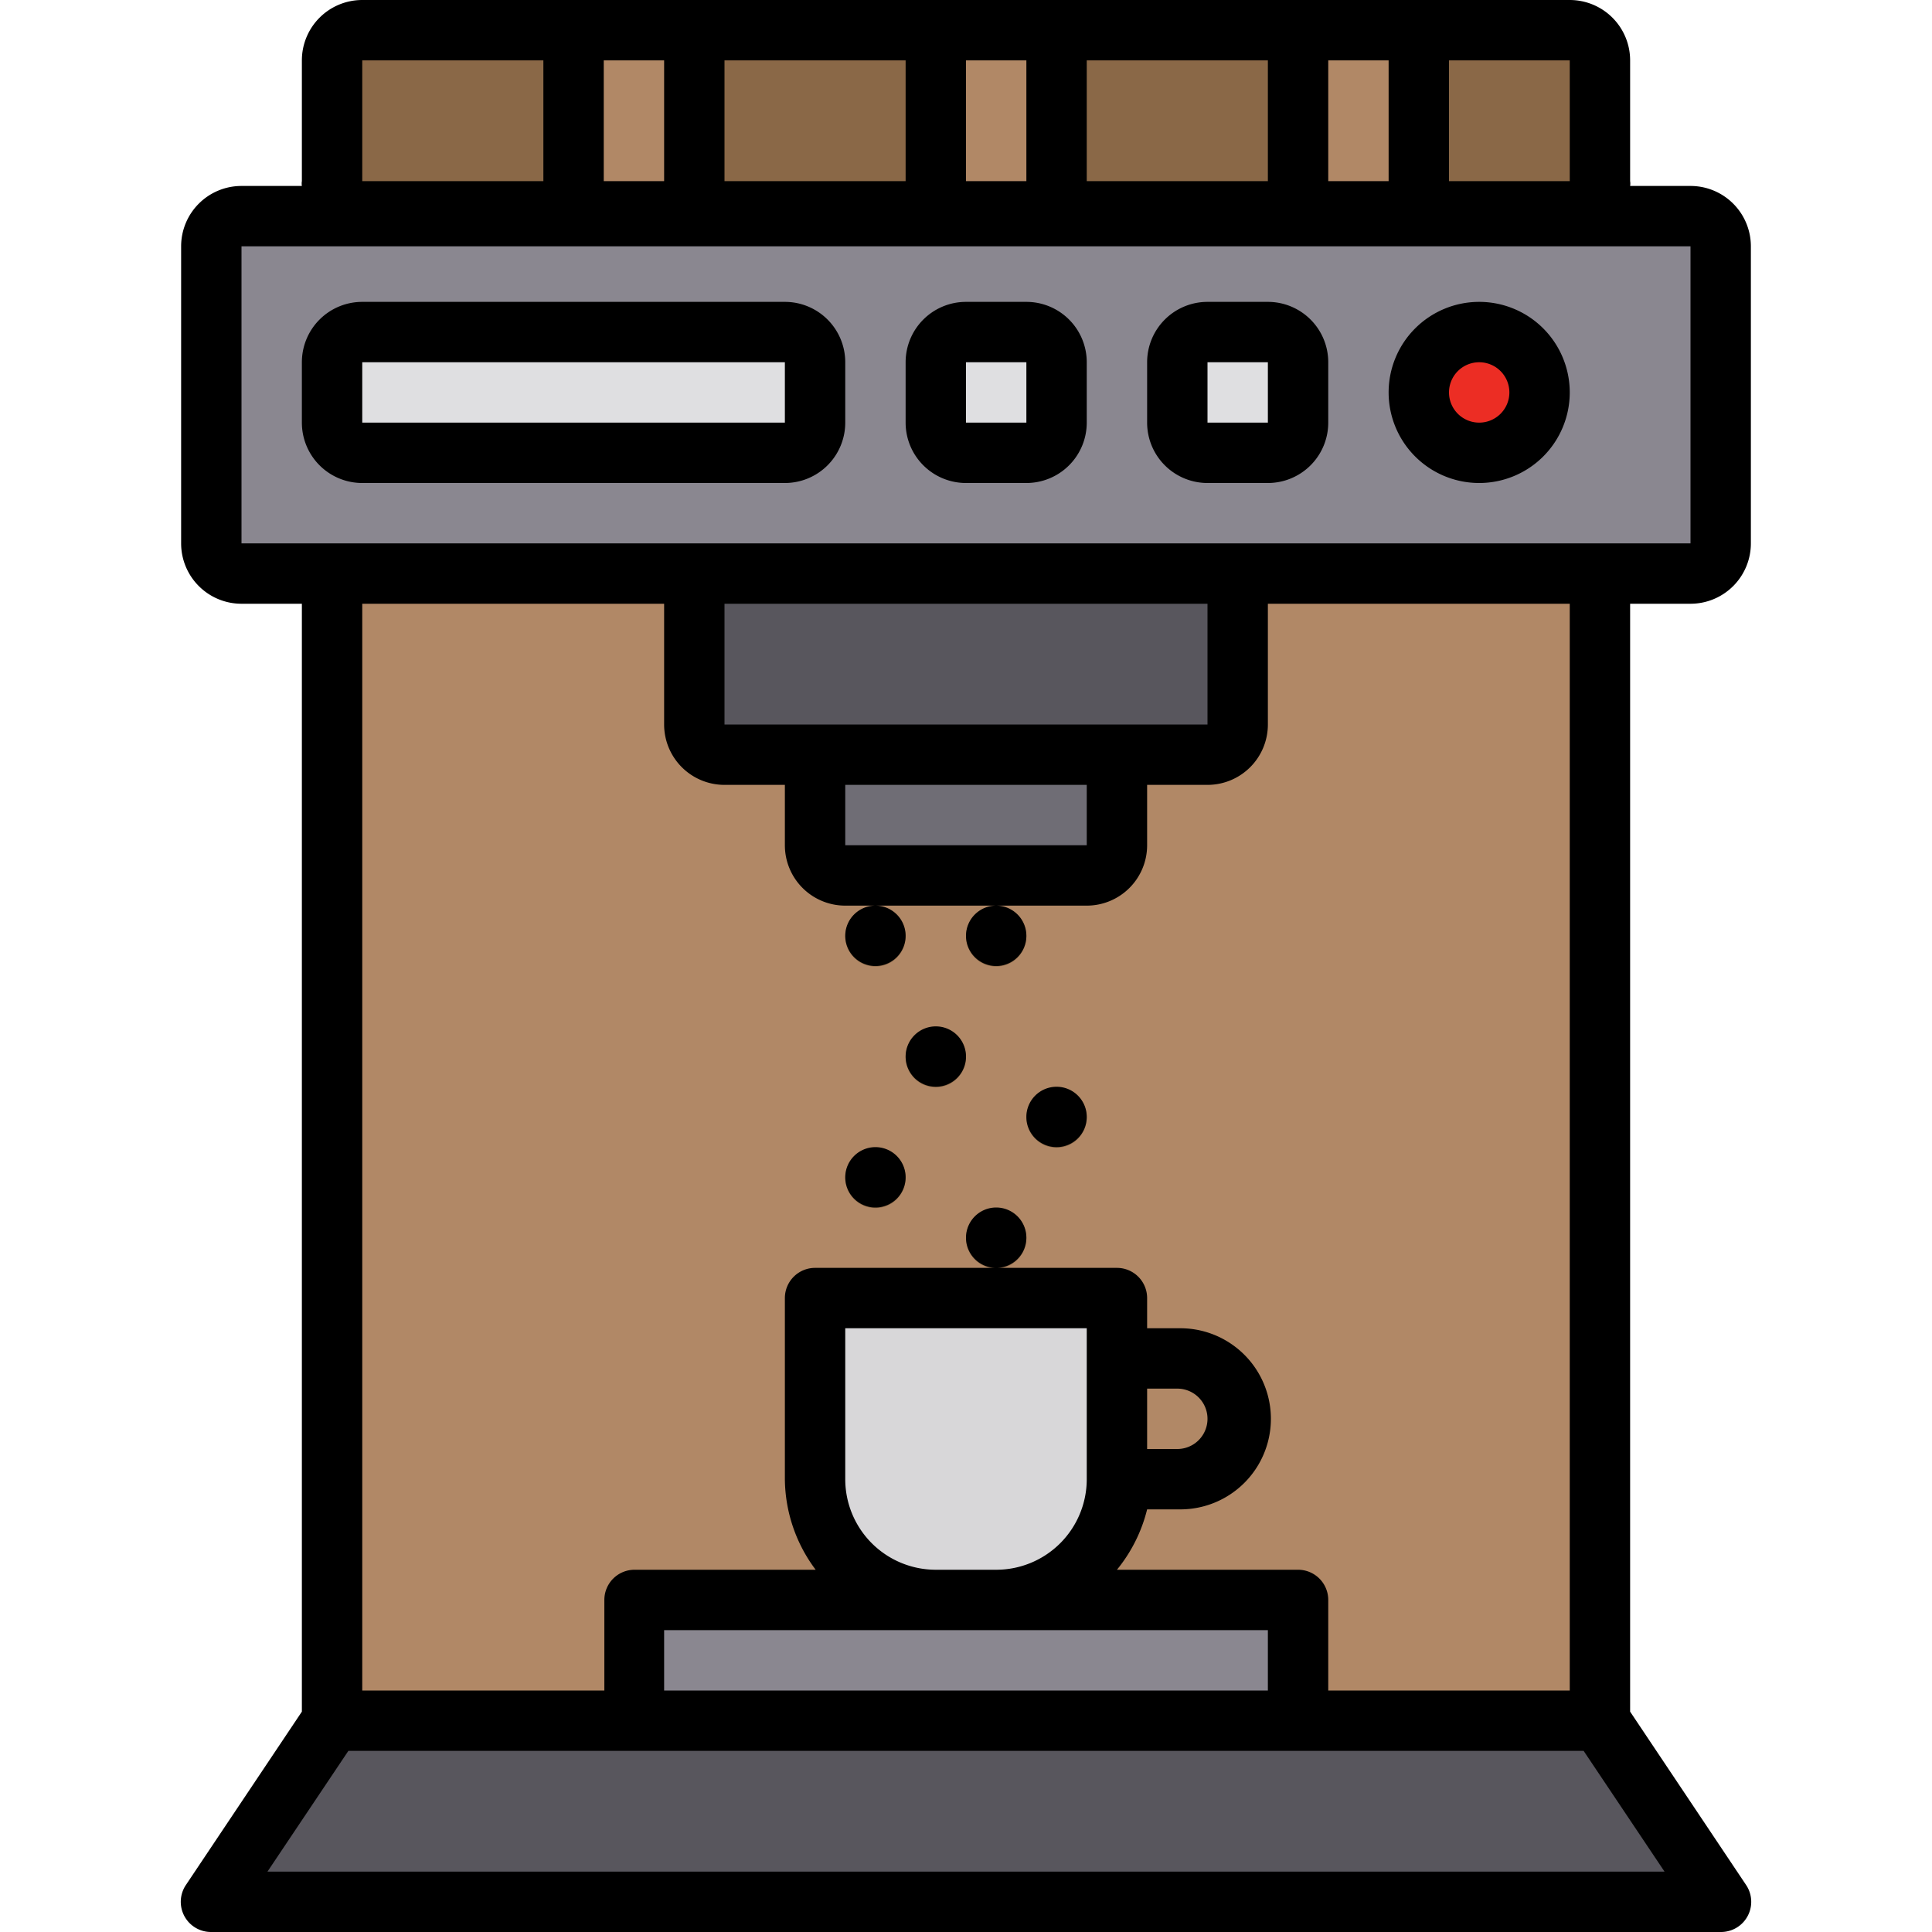
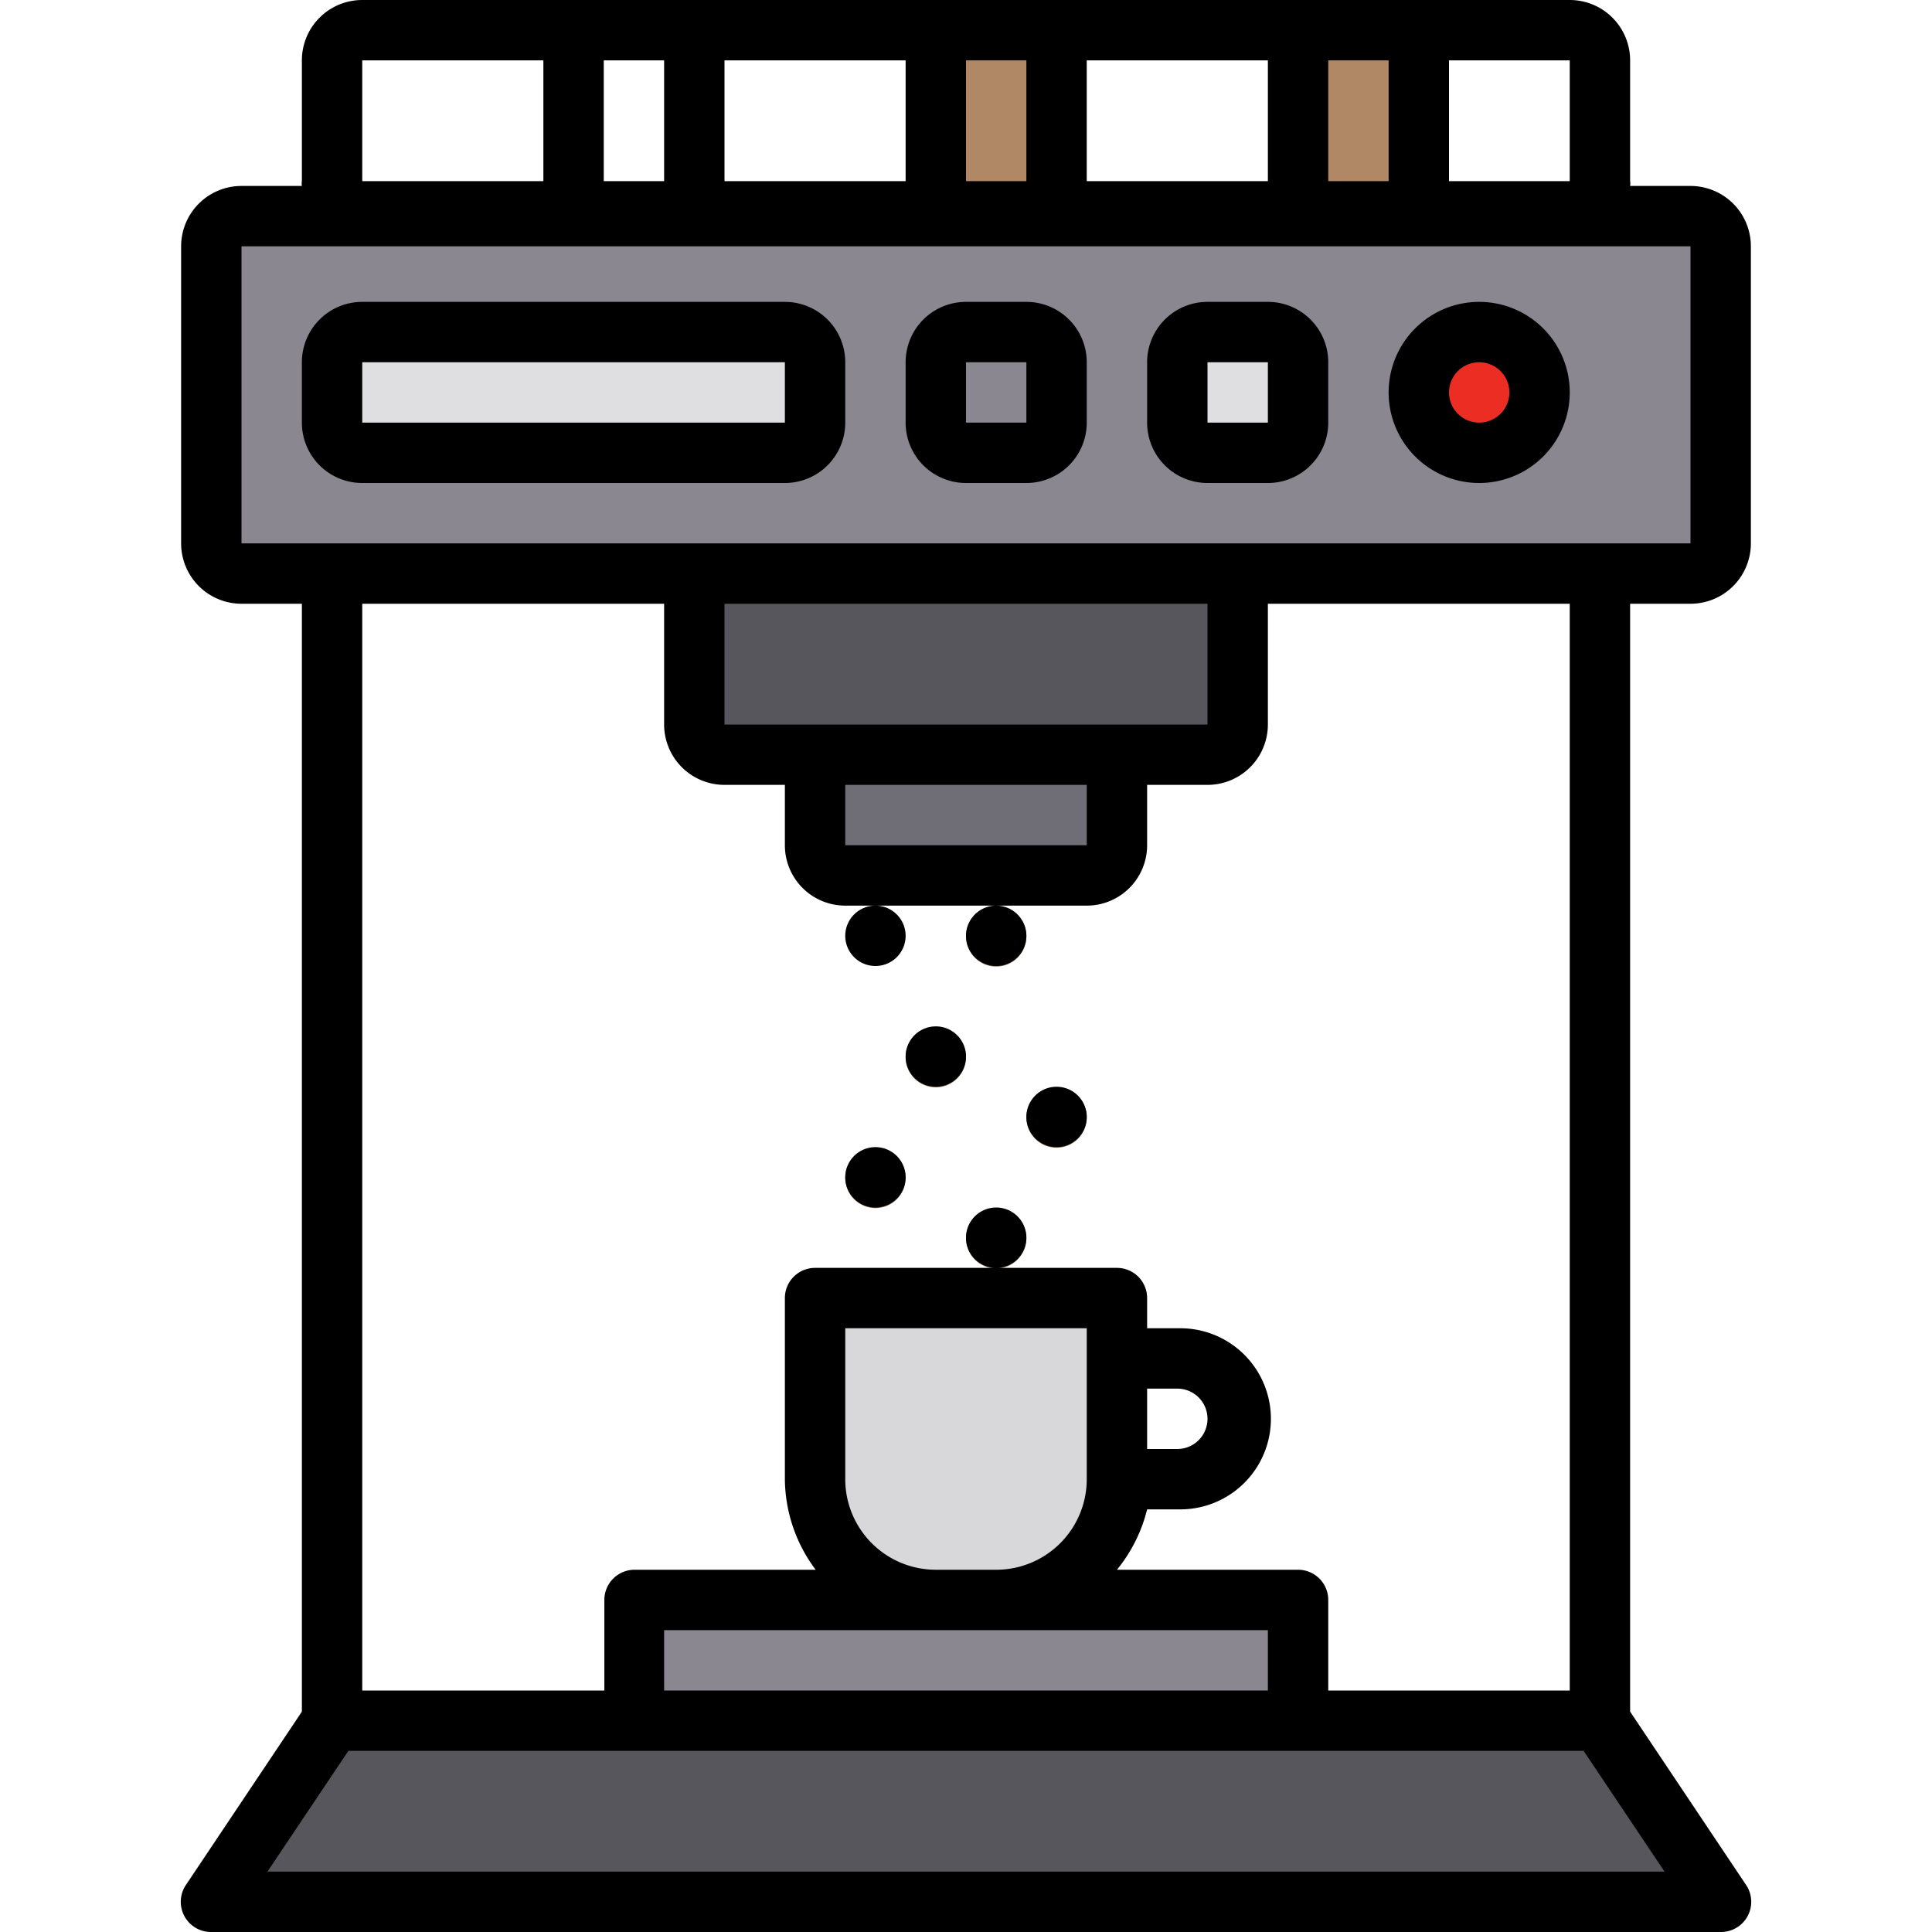
<svg xmlns="http://www.w3.org/2000/svg" data-name="Layer 1" viewBox="0 0 32 32">
-   <rect width="21" height="19" x="5.5" y="9.51" fill="#b18866" />
  <path fill="#6f6d75" d="M13.5,11.51h5a0,0,0,0,1,0,0V14a.5.5,0,0,1-.5.5H14a.5.5,0,0,1-.5-.5v-2.5A0,0,0,0,1,13.5,11.51Z" />
-   <path fill="#8a6847" d="M6,.35H26a.5.5,0,0,1,.5.5V3.65a0,0,0,0,1,0,0H5.5a0,0,0,0,1,0,0V.85A.5.5,0,0,1,6,.35Z" />
  <rect width="2" height="3.29" x="15.5" y=".49" fill="#b18866" />
-   <rect width="2" height="3.29" x="9.5" y=".49" fill="#b18866" />
  <rect width="2" height="3.29" x="21.5" y=".51" fill="#b18866" />
  <path fill="#58565d" d="M27.57,31.51H4.43A.5.5,0,0,1,4,30.73L5.5,28.51h21L28,30.73A.5.5,0,0,1,27.57,31.51Z" />
  <rect width="9" height="4" x="11.5" y="8.51" fill="#58565d" rx=".5" />
  <path fill="#8a8790" d="M11,26.51H21a.5.5,0,0,1,.5.5v1.5a0,0,0,0,1,0,0h-11a0,0,0,0,1,0,0V27A.5.5,0,0,1,11,26.51Z" />
-   <circle cx="14.5" cy="15.51" r=".5" fill="#8a6847" />
  <circle cx="17.5" cy="18.51" r=".5" fill="#8a6847" />
  <circle cx="16.5" cy="20.51" r=".5" fill="#8a6847" />
  <circle cx="16.5" cy="15.51" r=".5" fill="#8a6847" />
  <circle cx="15.5" cy="17.51" r=".5" fill="#8a6847" />
  <circle cx="14.5" cy="19.51" r=".5" fill="#8a6847" />
  <rect width="25" height="5.92" x="3.5" y="3.59" fill="#8a8790" rx=".5" />
  <circle cx="24.5" cy="6.51" r="1" fill="#ec2d24" />
  <rect width="8" height="2" x="5.5" y="5.51" fill="#dfdfe1" rx=".5" />
  <rect width="2" height="2" x="19.5" y="5.51" fill="#dfdfe1" rx=".5" />
-   <rect width="2" height="2" x="15.5" y="5.51" fill="#dfdfe1" rx=".5" />
  <path fill="#d8d7d9" d="M13.5,21.51h5a0,0,0,0,1,0,0v3a2,2,0,0,1-2,2h-1a2,2,0,0,1-2-2v-3A0,0,0,0,1,13.5,21.51Z" />
  <path d="M21,5H20a1,1,0,0,0-1,1V7a1,1,0,0,0,1,1h1a1,1,0,0,0,1-1V6A1,1,0,0,0,21,5Zm0,2.5V7H20V6h1V7h0ZM28,10a1,1,0,0,0,1-1V4.08a1,1,0,0,0-1-1H27A.24.24,0,0,0,27,3V1a1,1,0,0,0-1-1H6A1,1,0,0,0,5,1V3a.24.24,0,0,0,0,.08H4a1,1,0,0,0-1,1V9a1,1,0,0,0,1,1H5V28.35L3.08,31.22A.5.5,0,0,0,3.5,32h25a.5.5,0,0,0,.42-.78L27,28.35V10ZM24,1h2V3h0v.08h0V3H24ZM22,1h1V3H22ZM18,1h3V3H18ZM16,1h1V3H16ZM12,1h3V3H12ZM10,1h1V3H10ZM6,1H9V3H6ZM27.57,31H4.43l1.34-2H26.23ZM12,13h1v1a1,1,0,0,0,1,1h4a1,1,0,0,0,1-1V13h1a1,1,0,0,0,1-1V10h5V28H22V26.5a.5.5,0,0,0-.5-.5h-3A2.54,2.54,0,0,0,19,25h.55a1.5,1.5,0,0,0,0-3H19v-.5a.5.5,0,0,0-.5-.5h-5a.5.5,0,0,0-.5.5v3a2.53,2.53,0,0,0,.51,1.5h-3a.5.5,0,0,0-.5.5V28H6V10h5v2A1,1,0,0,0,12,13Zm8-1v0H12V10h8v2Zm-6,2V13h4v1h0v0Zm7,13v1H11V27Zm-7-2.5V22h4v2.5A1.5,1.5,0,0,1,16.5,26h-1A1.5,1.5,0,0,1,14,24.5Zm5-.5V23h.5a.5.5,0,0,1,0,1ZM4,9V4.08H28V9h0V9ZM24.5,5A1.5,1.5,0,1,0,26,6.5,1.5,1.5,0,0,0,24.5,5Zm0,2a.5.5,0,1,1,.5-.5A.5.5,0,0,1,24.5,7Zm-7,12a.5.5,0,1,0-.5-.5A.5.5,0,0,0,17.5,19ZM17,5H16a1,1,0,0,0-1,1V7a1,1,0,0,0,1,1h1a1,1,0,0,0,1-1V6A1,1,0,0,0,17,5Zm0,2.5V7H16V6h1V7h0ZM13,5H6A1,1,0,0,0,5,6V7A1,1,0,0,0,6,8h7a1,1,0,0,0,1-1V6A1,1,0,0,0,13,5Zm0,2.5V7H6V6h7V7h0ZM14.5,20a.5.5,0,1,0-.5-.5A.5.5,0,0,0,14.5,20ZM16,15.5a.5.5,0,1,0,.5-.5A.5.5,0,0,0,16,15.5ZM15.5,18a.5.5,0,1,0-.5-.5A.5.5,0,0,0,15.5,18ZM17,20.5a.5.5,0,1,0-.5.5A.5.5,0,0,0,17,20.5Zm-3-5a.5.5,0,1,0,.5-.5A.5.5,0,0,0,14,15.5Z" />
</svg>